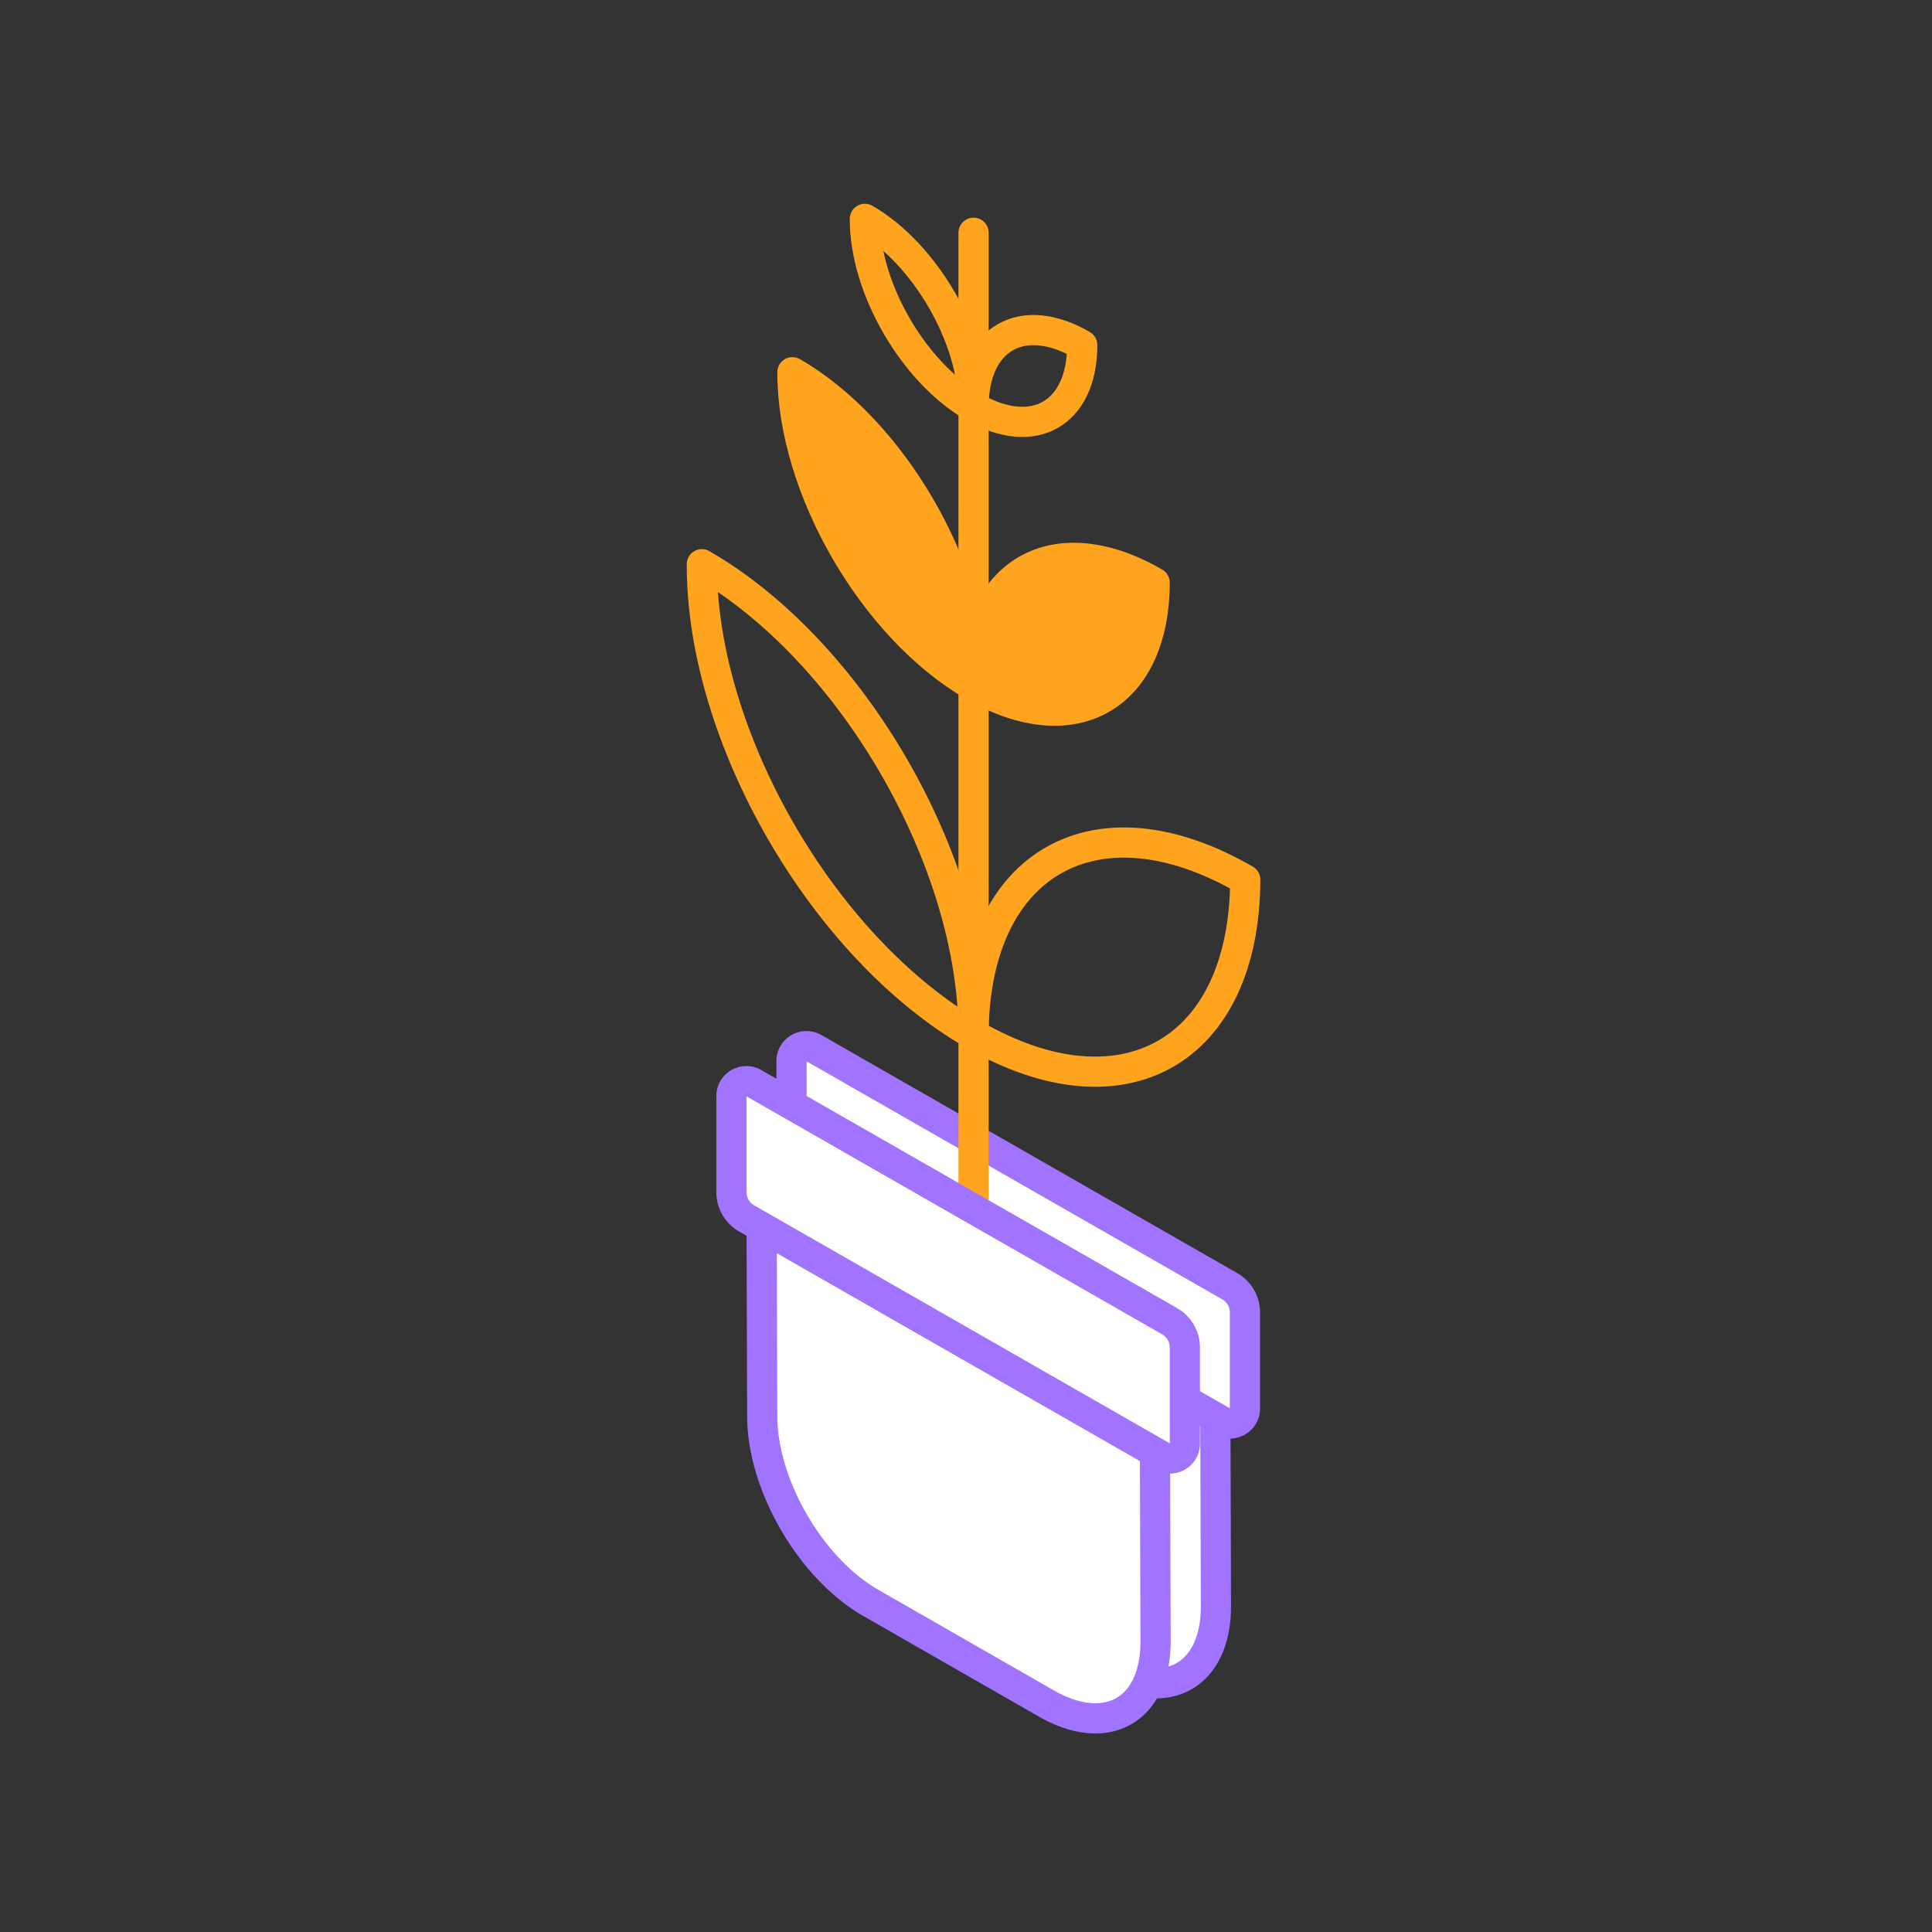
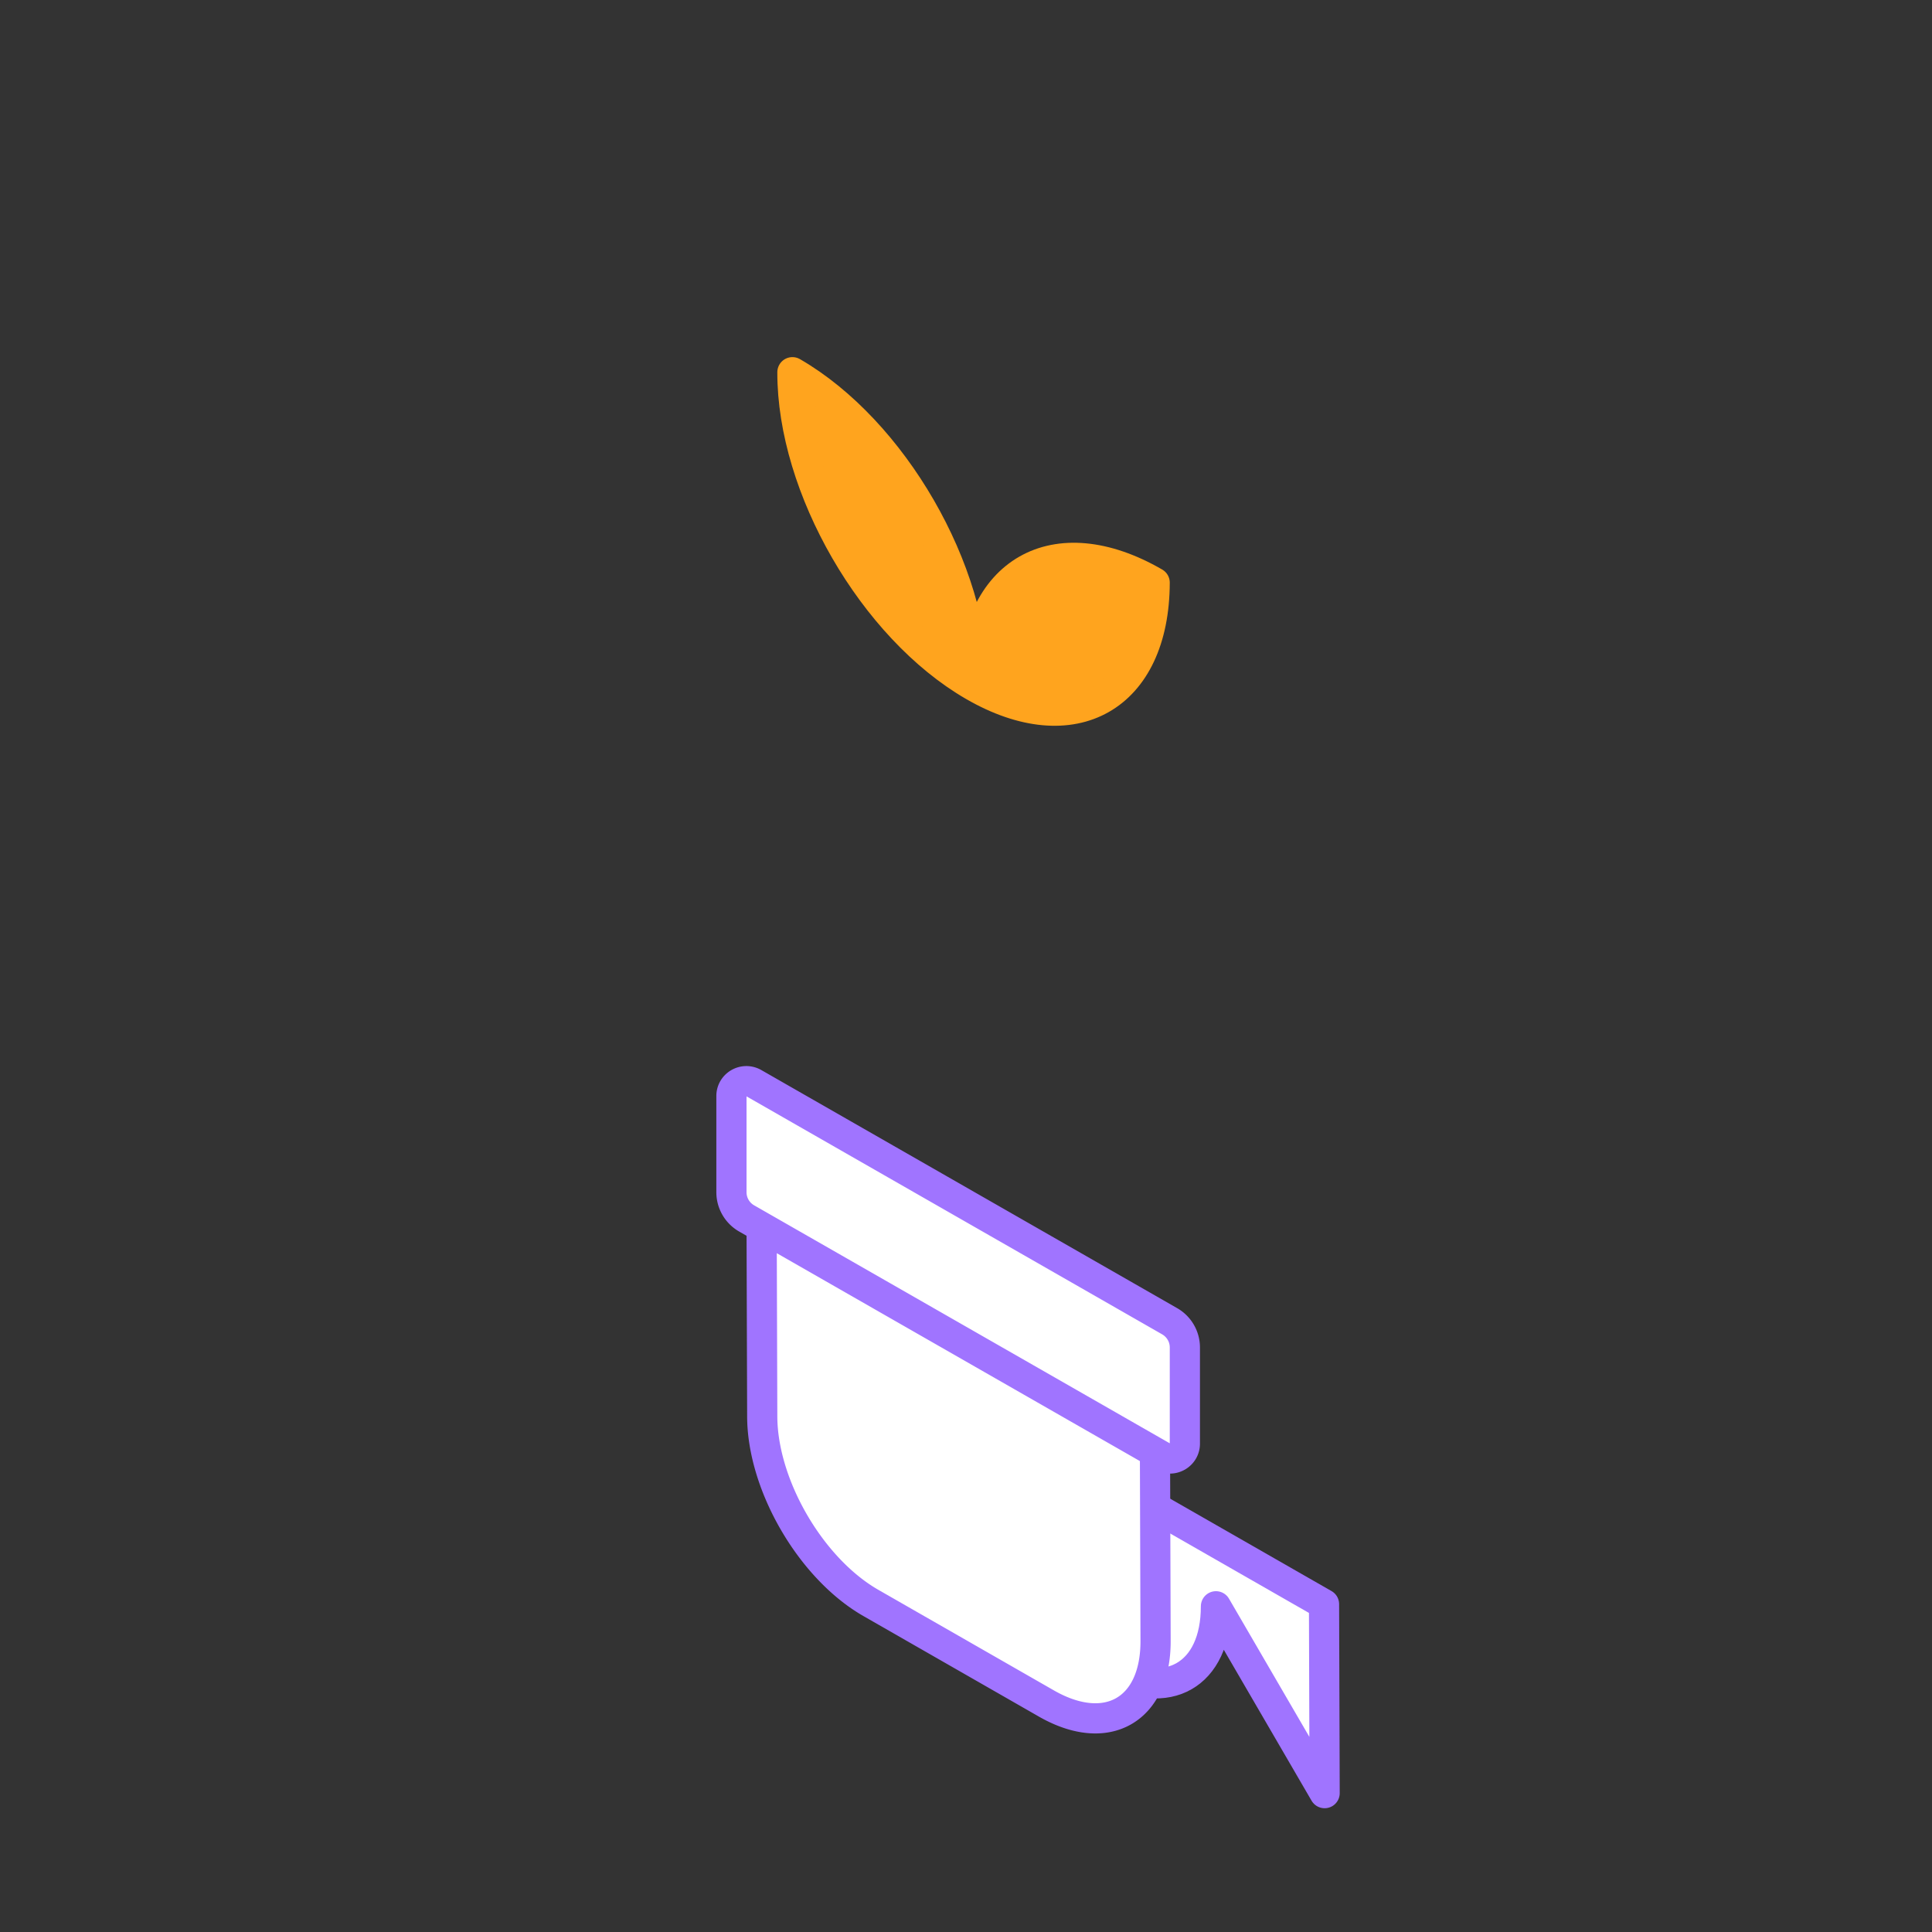
<svg xmlns="http://www.w3.org/2000/svg" width="64" height="64" fill="none">
  <rect width="100%" height="100%" fill="#333333" stroke="none" />
-   <path d="M40.28 53.21c0 2.28-1.61 3.2-3.6 2.07l-5.83-3.34c-1.99-1.14-3.6-3.91-3.6-6.19l-.02-6.26 13.03 7.46.02 6.26z" fill="#fff" stroke="#A074FF" stroke-linecap="round" stroke-linejoin="round" />
-   <path d="M40.5 47.09 26.72 39.2a1 1 0 0 1-.5-.86v-3.18c-.01-.38.4-.63.74-.44l13.78 7.89a1 1 0 0 1 .5.86v3.18c.01.38-.4.63-.74.44v0z" fill="#fff" stroke="#A074FF" stroke-linecap="round" stroke-linejoin="round" />
-   <path d="M32.25 40.04V7.71" stroke="#FFA41E" stroke-linecap="round" stroke-linejoin="round" />
+   <path d="M40.28 53.21c0 2.28-1.61 3.2-3.6 2.07l-5.83-3.34l-.02-6.26 13.03 7.46.02 6.26z" fill="#fff" stroke="#A074FF" stroke-linecap="round" stroke-linejoin="round" />
  <path d="M32.25 22.72c-3.32-1.92-6.01-6.57-6-10.39 3.32 1.92 6.01 6.57 6 10.39zM32.25 22.72c.01-3.79 2.7-5.33 6-3.42-.01 3.8-2.7 5.33-6 3.42z" fill="#FFA41E" stroke="#FFA41E" stroke-linecap="round" stroke-linejoin="round" />
-   <path d="M32.25 13.48c-1.99-1.15-3.61-3.94-3.6-6.23 1.99 1.15 3.61 3.94 3.6 6.23z" stroke="#FFA41E" stroke-linecap="round" stroke-linejoin="round" />
-   <path d="M32.25 13.48c0-2.28 1.62-3.2 3.6-2.05 0 2.28-1.62 3.2-3.6 2.05zM32.25 34.27c-4.99-2.88-9.02-9.86-9-15.58 4.99 2.88 9.01 9.86 9 15.58zM32.25 34.27c.02-5.69 4.05-7.99 9-5.13-.02 5.7-4.05 7.99-9 5.13z" stroke="#FFA41E" stroke-linecap="round" stroke-linejoin="round" />
  <path d="M38.28 54.37c0 2.28-1.61 3.2-3.6 2.07l-5.83-3.34c-1.99-1.14-3.6-3.91-3.6-6.19l-.02-6.26 13.03 7.46.02 6.26v0zM38.51 48.25l-13.78-7.89a1 1 0 0 1-.5-.86v-3.18c-.01-.38.4-.63.74-.44l13.78 7.89a1 1 0 0 1 .5.86v3.18c.01.38-.4.63-.74.44v0z" fill="#fff" stroke="#A074FF" stroke-linecap="round" stroke-linejoin="round" />
</svg>